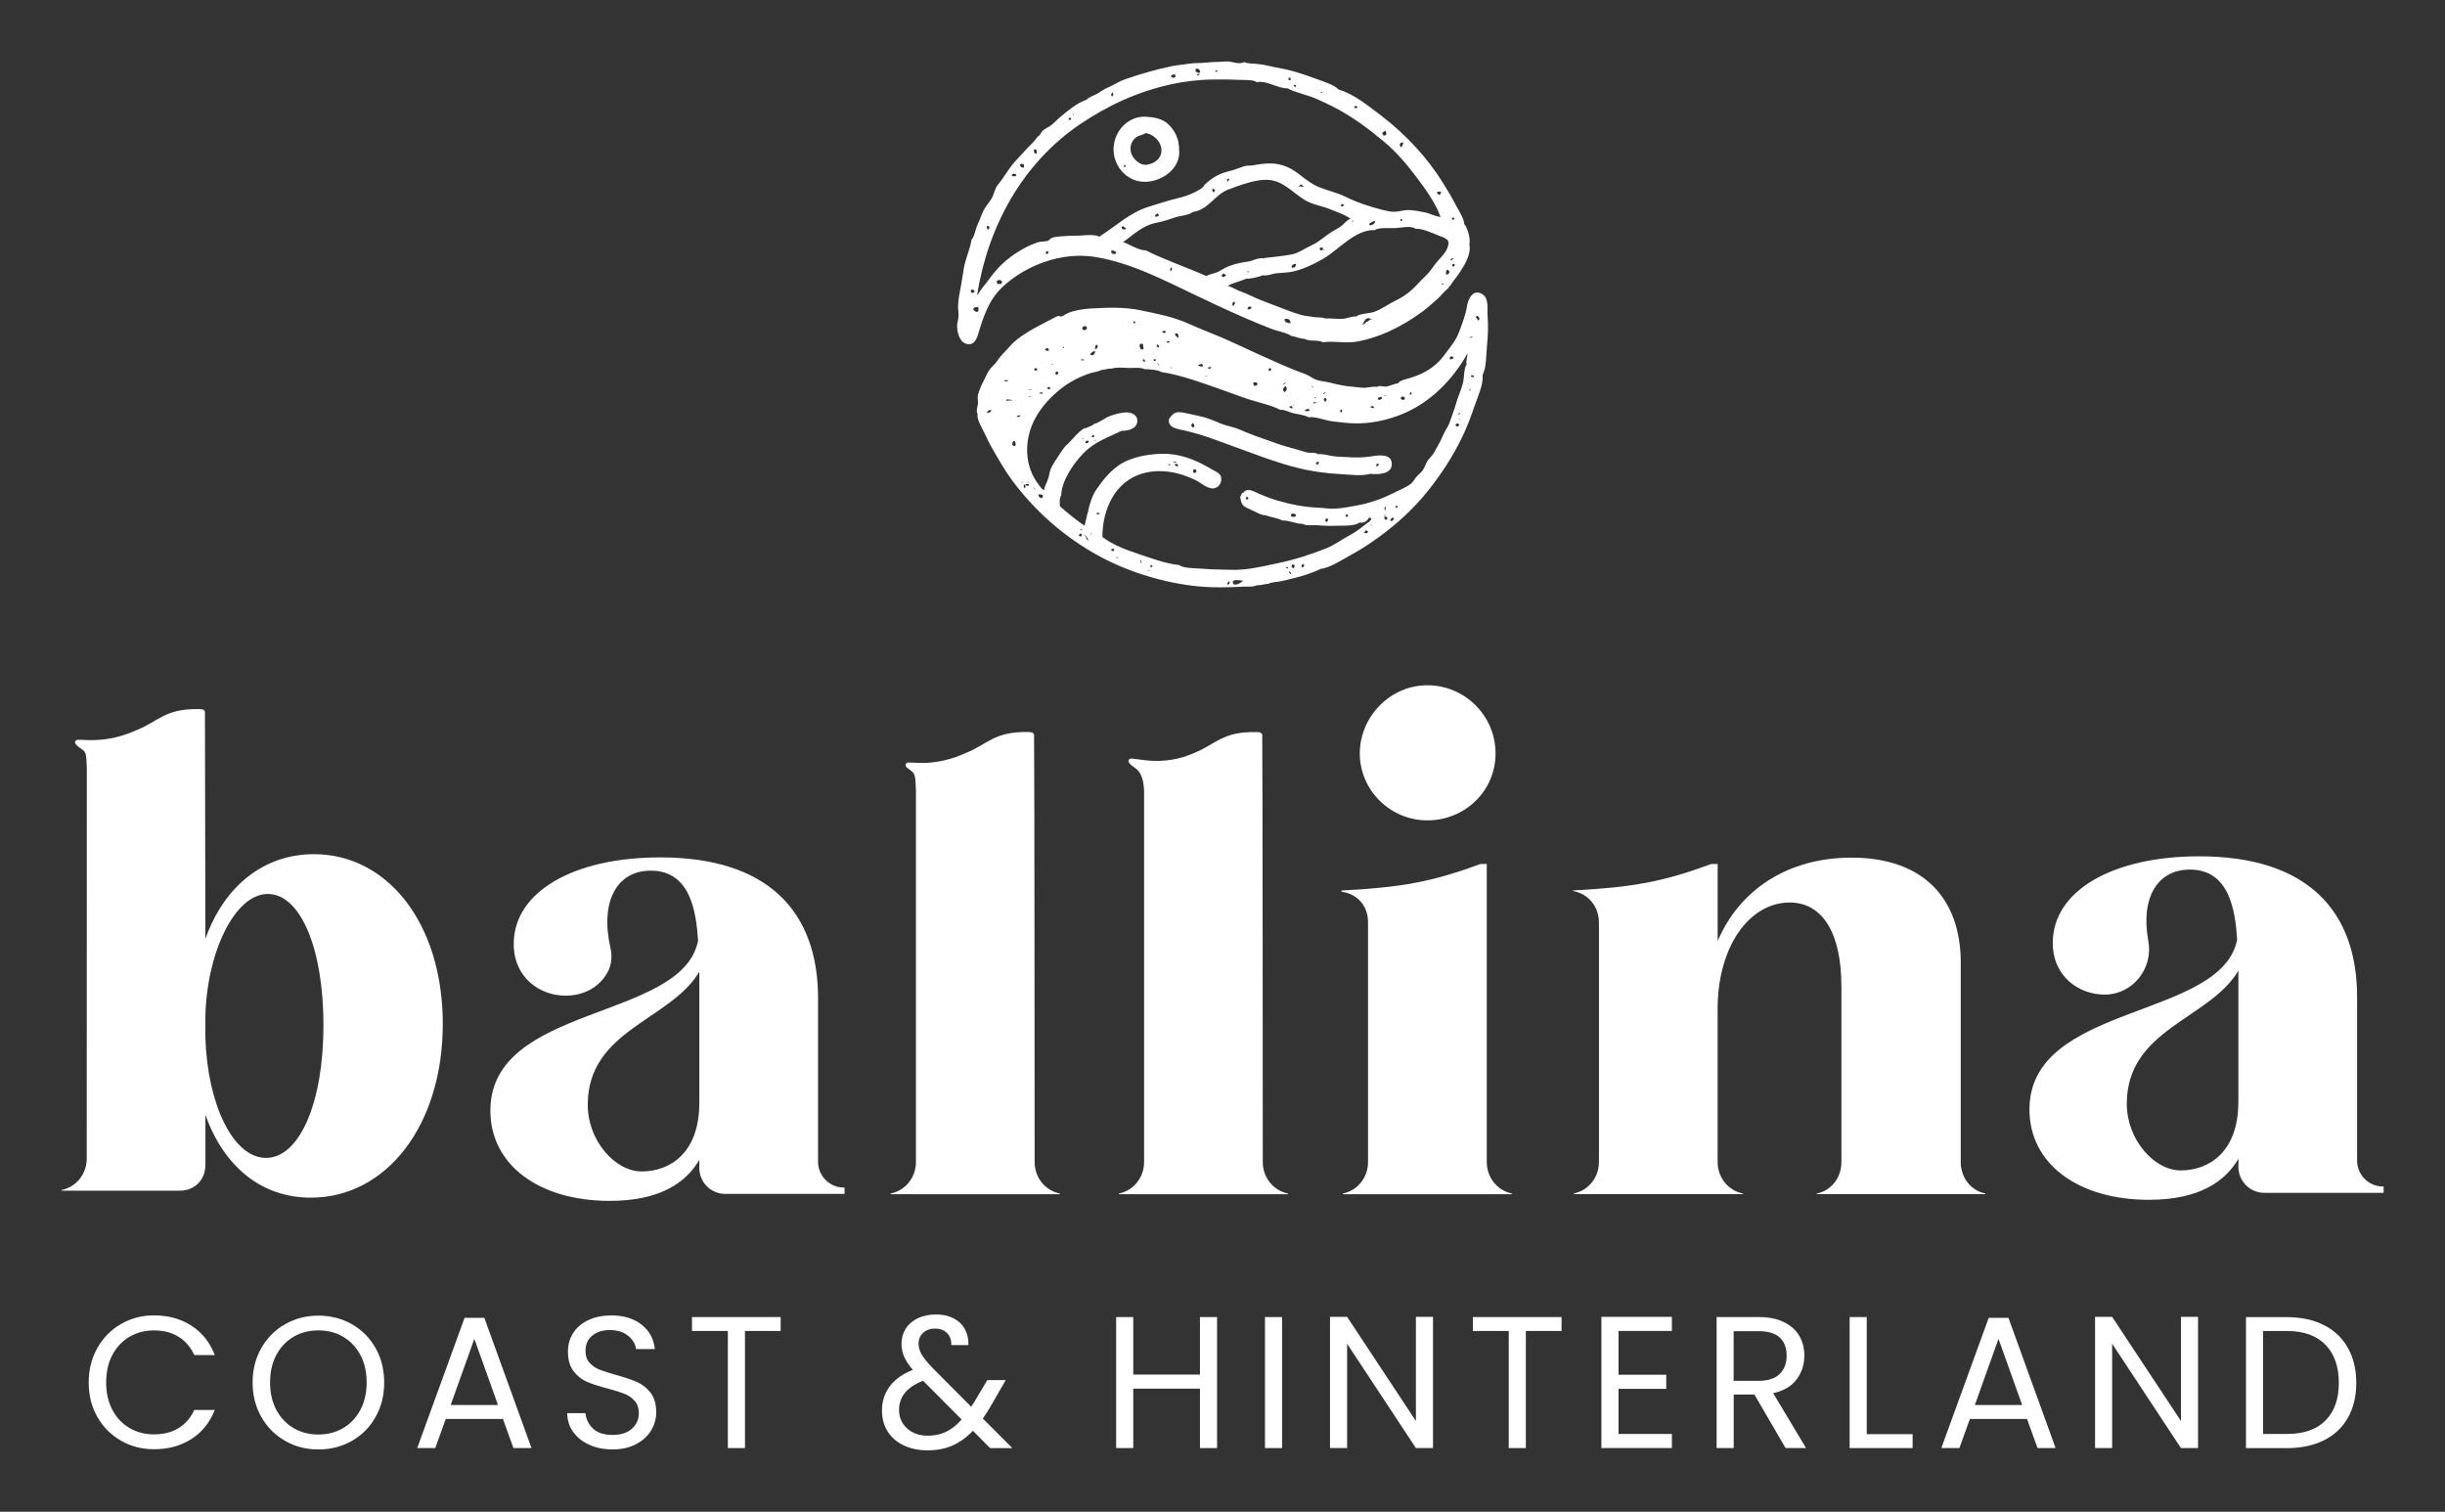
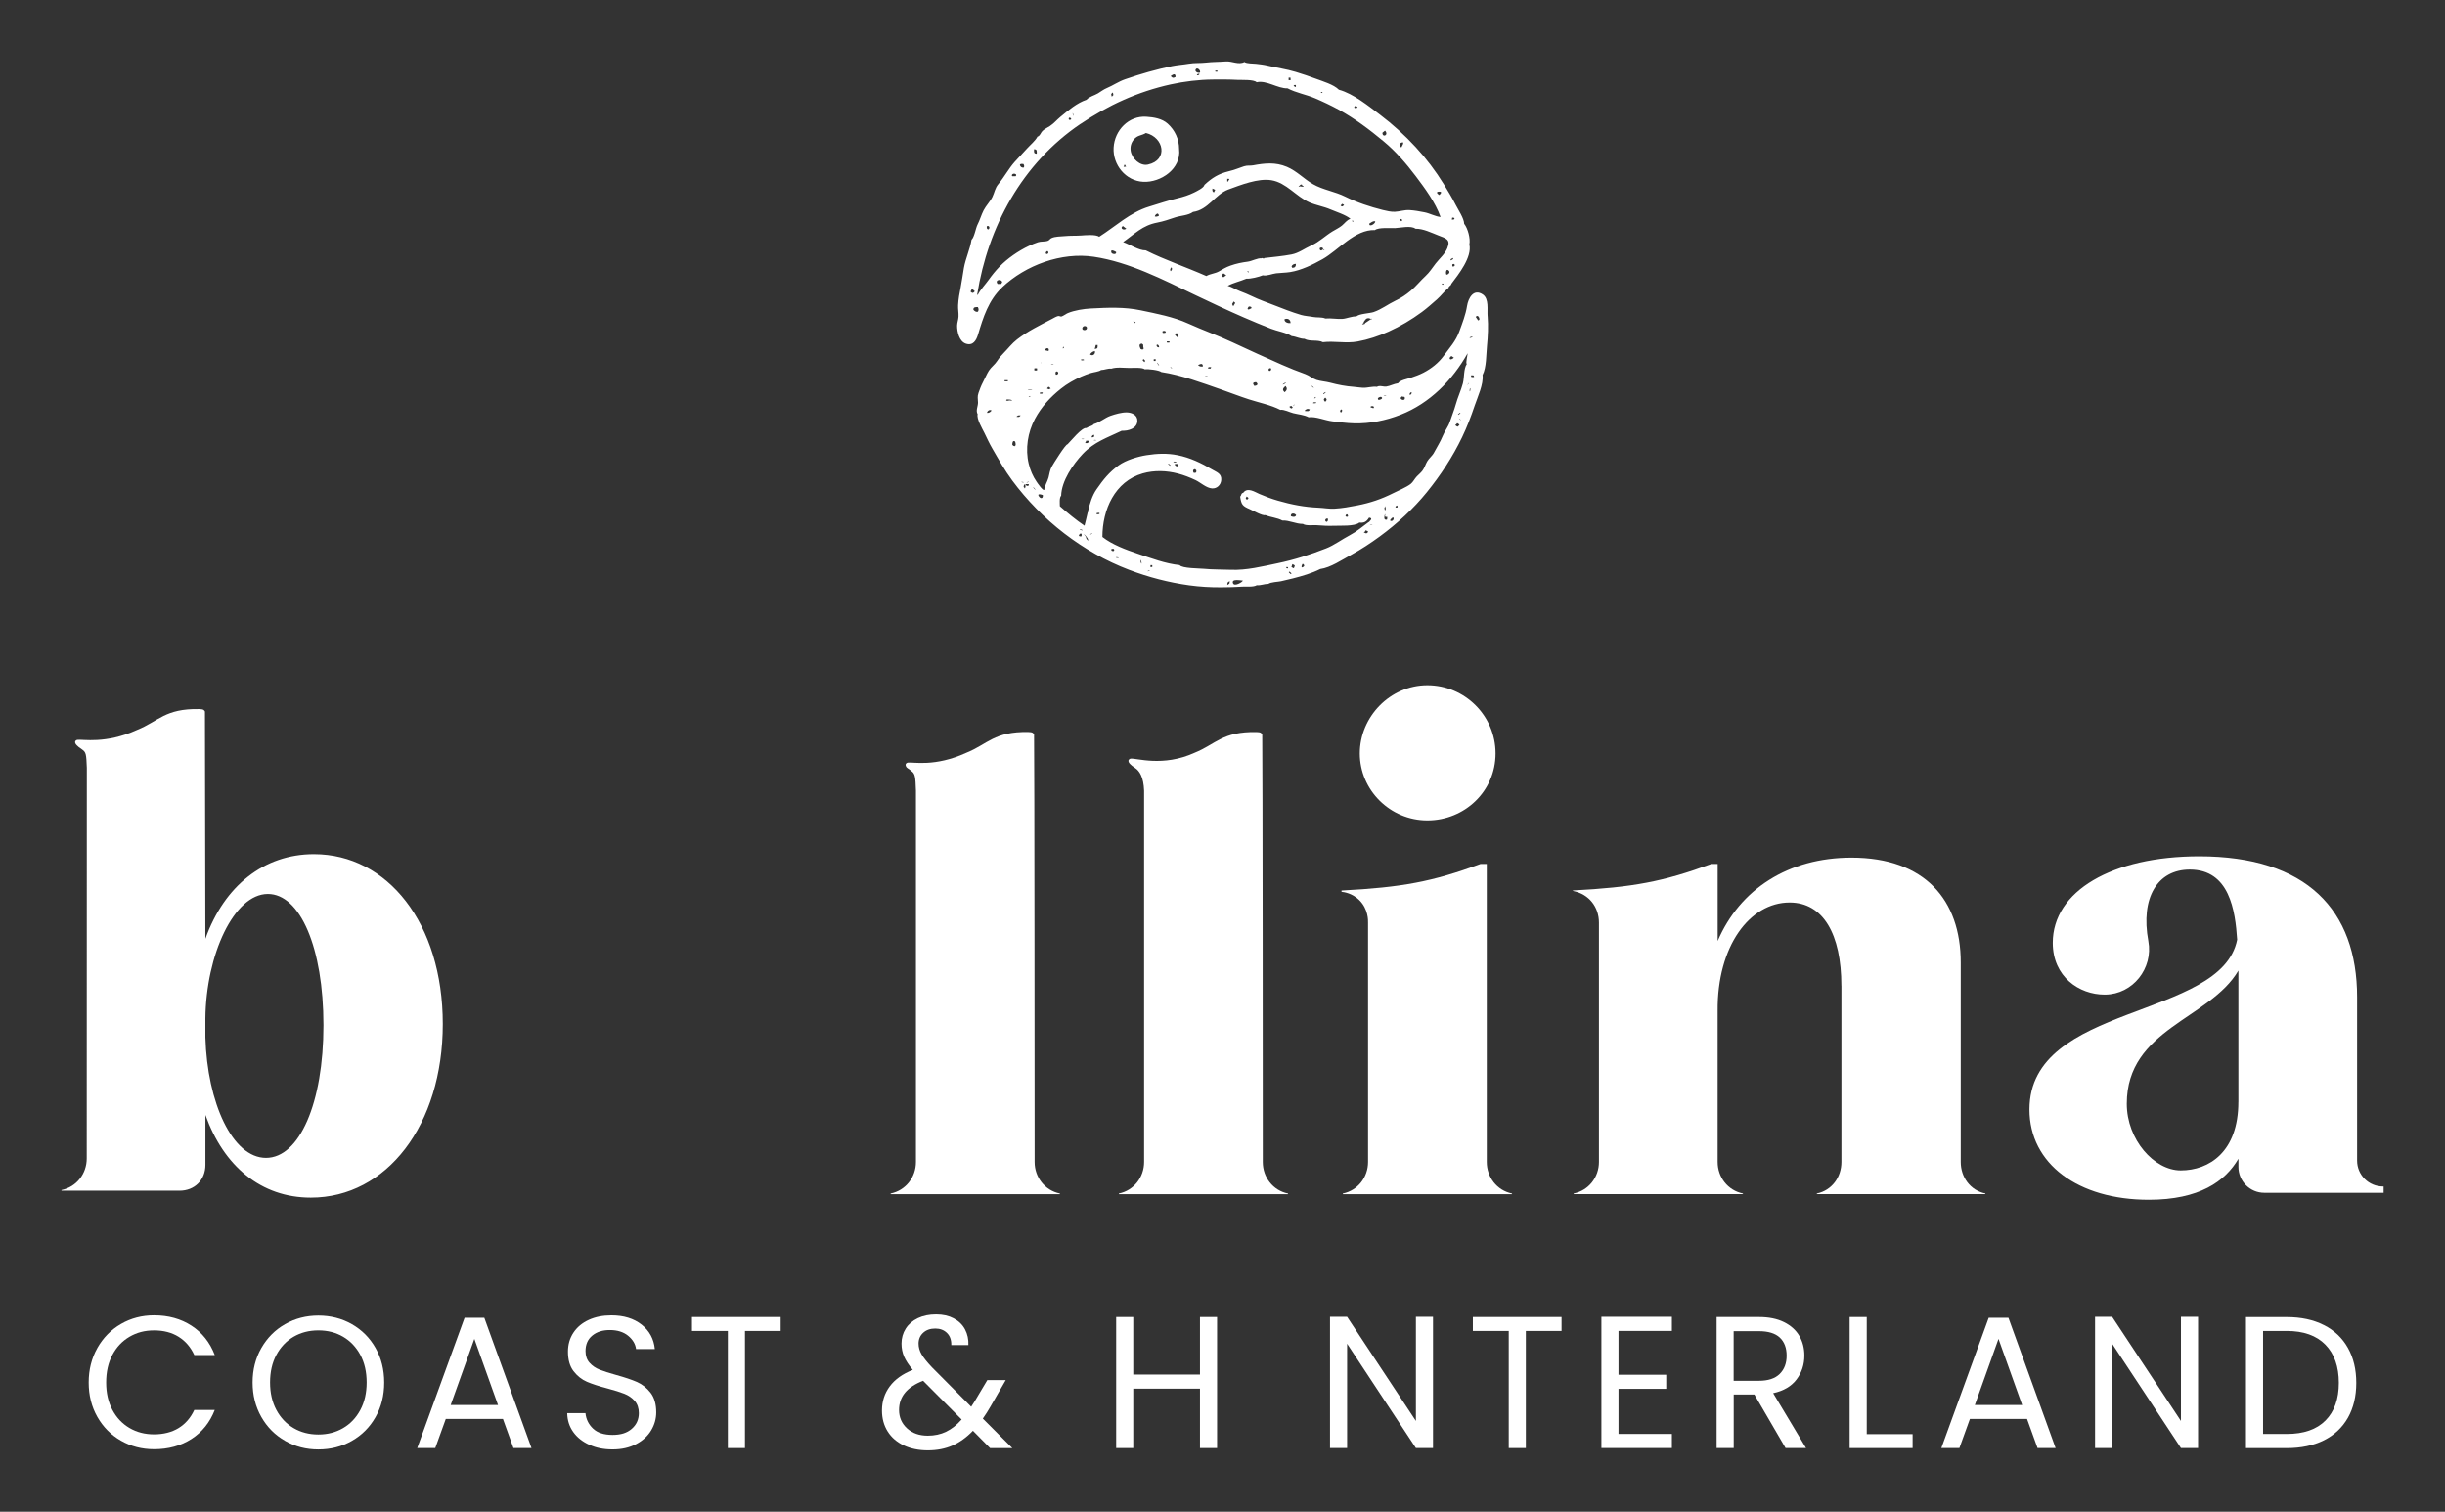
<svg xmlns="http://www.w3.org/2000/svg" id="Layer_1" viewBox="0 0 796.42 492.42">
  <rect x="0" y="0" width="796.42" height="492.42" fill="#333333" stroke="none" />
  <defs>
    <style>.cls-1{fill:#fff;}</style>
  </defs>
  <g id="type">
    <path id="type__x3C_CompoundPathItem_x3E_" class="cls-1" d="M419.56,388.99h-55.11v-.21c4.93-1.03,8.22-5.35,8.22-10.28v-120.93c-.16-4.53-1.54-6.46-2.86-7.36-.3-.2-1.81-1.19-2.14-1.95-.33-.76.27-1.1.6-1.15,1.79-.27,10.47,2.8,20.8-1.89,6.98-2.8,9.05-6.98,20.2-6.77.49,0,1.24.08,1.47.29.21.19.4.38.41.61.13,6.6.18,122.1.18,139.16,0,4.94,3.29,9.26,8.23,10.28v.21Z" />
-     <path id="type__x3C_CompoundPathItem_x3E_-2" class="cls-1" d="M266.46,378.4c0,4.66,3.78,8.43,8.43,8.43h.21v2.06h-38.87c-4.66,0-8.43-3.78-8.43-8.43v-2.67c-4.32,7.4-12.75,13.37-29.2,13.37-23.03,0-38.87-11.72-38.87-29.41,0-34.76,62.52-29.2,67.66-55.32-.62-9.46-2.47-22.83-15.42-22.83-11.01,0-16.58,9.98-13.12,25.18.61,2.69.36,5.56-.97,7.97-2.86,5.18-8.2,7.57-13.67,7.57-8.23,0-16.87-5.76-16.87-16.86,0-16.87,19.33-28.18,47.71-28.18,34.96,0,51.42,17.48,51.42,45.86v53.26ZM227.8,359.27v-42.78c-9.26,15.84-36.35,18.91-36.35,43.38,0,11.72,8.94,21.71,17.57,21.71,9.26,0,18.77-6.06,18.77-22.31Z" />
    <path id="type__x3C_CompoundPathItem_x3E_-3" class="cls-1" d="M345.25,388.99h-55.14v-.21c4.95-1.03,8.24-5.35,8.24-10.28v-120.93c-.16-4.53-.22-5.55-1.54-6.46-.93-.89-1.4-.79-1.73-1.55-.33-.76.27-1.1.6-1.15,1.79-.27,8.74,1.5,19.07-3.2,6.98-2.8,9.05-6.98,20.2-6.77.49,0,1.24.08,1.47.29.21.19.4.38.41.61.13,6.6.18,122.1.18,139.16,0,4.94,3.29,9.26,8.23,10.28v.21Z" />
    <path id="type__x3C_CompoundPathItem_x3E_-4" class="cls-1" d="M492.51,388.99h-55.11v-.21c4.93-1.03,8.22-5.35,8.22-10.28v-77.95c.02-.64.11-4.44-2.86-7.36-2.26-2.23-4.94-2.62-5.79-2.71,0-.14,0-.28.01-.41,19.74-1.03,29.62-2.88,45.25-8.64h2.06v97.07c0,4.94,3.29,9.26,8.23,10.28v.21ZM464.94,223.21c12.13,0,22.21,9.87,22.21,22.21s-10.08,21.8-22.21,21.8-22.01-9.87-22.01-21.8,9.87-22.21,22.01-22.21Z" />
    <path id="type__x3C_CompoundPathItem_x3E_-5" class="cls-1" d="M599.8,321.12c0-16.86-5.96-27.15-16.86-27.15-12.96,0-23.65,14.19-23.45,35.37v49.15c0,4.94,3.29,9.26,8.23,10.28l.03.21h-55.16s.01-.21.01-.21c4.94-1.03,8.23-5.35,8.23-10.28v-77.95c0-5.14-3.29-9.26-8.23-10.28l-.41-.2c19.74-1.03,29.62-2.88,45.25-8.64h2.06v25.09c7.2-16.86,23.03-27.15,43.6-27.15,23.86,0,35.58,13.78,35.58,34.14v64.99c0,4.94,3.09,9.26,8.02,10.28v.21s-54.9,0-54.9,0v-.21c4.93-1.03,8.01-5.35,8.01-10.28v-57.38Z" />
    <path id="type__x3C_CompoundPathItem_x3E_-6" class="cls-1" d="M767.79,378.05c0,4.66,3.78,8.43,8.43,8.43h.21v2.06h-38.87c-4.66,0-8.43-3.78-8.43-8.43v-2.67c-4.32,7.4-12.75,13.37-29.2,13.37-23.03,0-38.87-11.72-38.87-29.41,0-34.76,62.52-29.2,67.66-55.32-.62-9.46-2.47-22.83-15.42-22.83-10.55,0-16.11,9.16-13.51,23.3,1.63,8.86-5.03,17.32-14.05,17.42-.07,0-.14,0-.21,0-8.23,0-16.87-5.76-16.87-16.86,0-16.87,19.33-28.18,47.71-28.18,34.96,0,51.42,17.48,51.42,45.86v53.26ZM729.12,358.93v-42.78c-9.26,15.84-36.35,18.91-36.35,43.38,0,11.72,8.94,21.71,17.57,21.71,9.26,0,18.77-6.06,18.77-22.31Z" />
    <path id="type__x3C_CompoundPathItem_x3E_-7" class="cls-1" d="M102.27,278.23c-16.25,0-29.2,10.28-35.37,27.56,0,0-.11-72.35-.14-73.92,0-.22-.19-.42-.41-.61-.24-.21-.98-.28-1.47-.29-11.15-.21-13.22,3.97-20.2,6.77-10.34,4.7-17.73,2.99-19.52,3.26-.34.05-.93.39-.6,1.15.33.76,1.84,1.75,2.14,1.95,1.32.9,1.41,1.47,1.58,6l-.03,127.26c0,4.94-3.29,9.25-8.23,10.28v.21h38.46c4.93,0,8.43-3.5,8.43-8.43v-16.25c5.96,16.66,18.1,26.94,34.34,26.94,24.68,0,42.98-23.65,42.98-56.56s-18.1-55.32-41.95-55.32ZM86.64,377.16c-10.9,0-19.13-17.89-19.74-39.28v-6.17c.21-20.57,9.26-40.52,20.36-40.52,10.49,0,18.1,17.48,18.1,42.78s-7.82,43.19-18.71,43.19Z" />
    <path id="type__x3C_CompoundPathItem_x3E_-8" class="cls-1" d="M31.71,439.08c1.88-3.32,4.44-5.93,7.68-7.8,3.24-1.88,6.85-2.82,10.8-2.82,4.65,0,8.71,1.12,12.18,3.37,3.47,2.24,6,5.43,7.59,9.55h-6.67c-1.18-2.57-2.89-4.55-5.11-5.94-2.22-1.39-4.89-2.08-7.99-2.08s-5.65.7-8.02,2.08c-2.37,1.39-4.22,3.36-5.57,5.91-1.35,2.55-2.02,5.54-2.02,8.97s.67,6.36,2.02,8.91c1.35,2.55,3.2,4.52,5.57,5.91,2.37,1.39,5.04,2.08,8.02,2.08s5.76-.68,7.99-2.05c2.22-1.37,3.93-3.34,5.11-5.91h6.67c-1.59,4.08-4.12,7.23-7.59,9.46-3.47,2.23-7.53,3.34-12.18,3.34-3.96,0-7.56-.93-10.8-2.79-3.25-1.86-5.81-4.44-7.68-7.74-1.88-3.31-2.82-7.04-2.82-11.2s.94-7.91,2.82-11.23Z" />
    <path id="type__x3C_CompoundPathItem_x3E_-9" class="cls-1" d="M92.87,469.33c-3.27-1.86-5.85-4.45-7.74-7.77s-2.85-7.07-2.85-11.23.95-7.91,2.85-11.23c1.9-3.32,4.48-5.92,7.74-7.77,3.26-1.86,6.88-2.79,10.84-2.79s7.63.93,10.9,2.79c3.26,1.86,5.84,4.44,7.71,7.74,1.88,3.31,2.82,7.06,2.82,11.27s-.94,7.96-2.82,11.26c-1.88,3.31-4.45,5.89-7.71,7.74-3.27,1.86-6.9,2.79-10.9,2.79s-7.57-.93-10.84-2.79ZM111.75,465.19c2.39-1.39,4.26-3.37,5.63-5.94,1.37-2.57,2.05-5.55,2.05-8.94s-.68-6.42-2.05-8.97c-1.37-2.55-3.24-4.52-5.6-5.91-2.37-1.39-5.06-2.08-8.08-2.08s-5.71.7-8.08,2.08c-2.37,1.39-4.23,3.36-5.6,5.91-1.37,2.55-2.05,5.54-2.05,8.97s.68,6.37,2.05,8.94c1.37,2.57,3.25,4.55,5.63,5.94s5.07,2.08,8.05,2.08,5.66-.69,8.05-2.08Z" />
    <path id="type__x3C_CompoundPathItem_x3E_-10" class="cls-1" d="M163.82,462.19h-18.61l-3.43,9.49h-5.88l15.43-42.42h6.43l15.37,42.42h-5.88l-3.43-9.49ZM162.22,457.66l-7.71-21.55-7.71,21.55h15.43Z" />
    <path id="type__x3C_CompoundPathItem_x3E_-11" class="cls-1" d="M191.95,470.61c-2.22-1-3.97-2.39-5.23-4.16-1.27-1.78-1.92-3.82-1.96-6.15h5.94c.2,2,1.03,3.68,2.48,5.05,1.45,1.37,3.56,2.05,6.34,2.05s4.74-.66,6.27-1.99c1.53-1.33,2.3-3.03,2.3-5.11,0-1.63-.45-2.96-1.35-3.98-.9-1.02-2.02-1.79-3.37-2.33-1.35-.53-3.16-1.1-5.45-1.71-2.82-.74-5.07-1.47-6.76-2.2-1.69-.73-3.14-1.89-4.35-3.46-1.2-1.57-1.81-3.68-1.81-6.34,0-2.33.59-4.39,1.78-6.18,1.18-1.79,2.85-3.18,4.99-4.16,2.14-.98,4.6-1.47,7.38-1.47,4,0,7.27,1,9.83,3,2.55,2,3.99,4.65,4.32,7.96h-6.12c-.2-1.63-1.06-3.07-2.57-4.32-1.51-1.24-3.51-1.87-6-1.87-2.33,0-4.22.6-5.69,1.81-1.47,1.2-2.2,2.89-2.2,5.05,0,1.55.44,2.82,1.32,3.8.88.98,1.96,1.72,3.24,2.23,1.29.51,3.09,1.09,5.42,1.74,2.82.78,5.08,1.54,6.8,2.29,1.71.76,3.18,1.92,4.41,3.49,1.22,1.57,1.84,3.7,1.84,6.4,0,2.08-.55,4.04-1.65,5.88-1.1,1.84-2.74,3.33-4.9,4.47-2.16,1.14-4.71,1.72-7.65,1.72s-5.34-.5-7.56-1.5Z" />
    <path id="type__x3C_CompoundPathItem_x3E_-12" class="cls-1" d="M254.29,429.01v4.53h-11.63v38.14h-5.57v-38.14h-11.69v-4.53h28.89Z" />
    <path id="type__x3C_CompoundPathItem_x3E_-13" class="cls-1" d="M322.49,471.68l-5.57-5.63c-2.08,2.16-4.31,3.76-6.67,4.81-2.37,1.04-5.04,1.56-8.02,1.56s-5.54-.53-7.81-1.59c-2.26-1.06-4.02-2.57-5.26-4.53-1.24-1.96-1.87-4.24-1.87-6.86,0-2.98.85-5.6,2.54-7.87,1.69-2.26,4.19-4.05,7.5-5.36-1.31-1.55-2.24-2.98-2.82-4.28-.57-1.31-.86-2.73-.86-4.28,0-1.8.46-3.42,1.38-4.87s2.23-2.58,3.95-3.4c1.71-.82,3.69-1.22,5.94-1.22s4.12.43,5.75,1.29c1.63.86,2.86,2.05,3.67,3.58s1.18,3.24,1.1,5.11h-5.57c.04-1.67-.43-2.99-1.41-3.95-.98-.96-2.25-1.44-3.8-1.44-1.63,0-2.95.46-3.95,1.38-1,.92-1.5,2.09-1.5,3.52,0,1.22.34,2.41,1.01,3.55.67,1.14,1.81,2.55,3.4,4.22l12.73,12.8,1.1-1.71,4.16-6.98h6l-5.02,8.69c-.69,1.22-1.51,2.51-2.45,3.86l9.61,9.61h-7.29ZM308.19,466.36c1.78-.86,3.46-2.18,5.05-3.98l-12.55-12.61c-5.22,2-7.84,5.16-7.84,9.49,0,2.41.87,4.41,2.6,6,1.73,1.59,3.99,2.39,6.76,2.39,2.2,0,4.19-.43,5.97-1.28Z" />
    <path id="type__x3C_CompoundPathItem_x3E_-14" class="cls-1" d="M396.44,429.01v42.67h-5.57v-19.35h-21.73v19.35h-5.57v-42.67h5.57v18.73h21.73v-18.73h5.57Z" />
-     <path id="type__x3C_CompoundPathItem_x3E_-15" class="cls-1" d="M417.62,429.01v42.67h-5.57v-42.67h5.57Z" />
    <path id="type__x3C_CompoundPathItem_x3E_-16" class="cls-1" d="M466.78,471.68h-5.57l-22.41-33.98v33.98h-5.57v-42.73h5.57l22.41,33.91v-33.91h5.57v42.73Z" />
    <path id="type__x3C_CompoundPathItem_x3E_-17" class="cls-1" d="M508.65,429.01v4.53h-11.63v38.14h-5.57v-38.14h-11.69v-4.53h28.89Z" />
    <path id="type__x3C_CompoundPathItem_x3E_-18" class="cls-1" d="M527.2,433.54v14.26h15.55v4.59h-15.55v14.69h17.39v4.59h-22.96v-42.73h22.96v4.59h-17.39Z" />
    <path id="type__x3C_CompoundPathItem_x3E_-19" class="cls-1" d="M581.62,471.68l-10.16-17.45h-6.73v17.45h-5.57v-42.67h13.77c3.22,0,5.95.55,8.17,1.65,2.22,1.1,3.89,2.59,4.99,4.47,1.1,1.88,1.65,4.02,1.65,6.43,0,2.94-.85,5.53-2.54,7.77-1.69,2.24-4.23,3.73-7.62,4.47l10.71,17.88h-6.67ZM564.72,449.77h8.2c3.02,0,5.28-.74,6.79-2.23,1.51-1.49,2.26-3.48,2.26-5.97s-.74-4.49-2.23-5.88c-1.49-1.39-3.76-2.08-6.83-2.08h-8.2v16.16Z" />
    <path id="type__x3C_CompoundPathItem_x3E_-20" class="cls-1" d="M608.06,467.15h14.94v4.53h-20.51v-42.67h5.57v38.14Z" />
    <path id="type__x3C_CompoundPathItem_x3E_-21" class="cls-1" d="M660.28,462.19h-18.61l-3.43,9.49h-5.88l15.43-42.42h6.43l15.36,42.42h-5.88l-3.43-9.49ZM658.69,457.66l-7.71-21.55-7.71,21.55h15.43Z" />
    <path id="type__x3C_CompoundPathItem_x3E_-22" class="cls-1" d="M715.98,471.68h-5.57l-22.41-33.98v33.98h-5.57v-42.73h5.57l22.41,33.91v-33.91h5.57v42.73Z" />
    <path id="type__x3C_CompoundPathItem_x3E_-23" class="cls-1" d="M756.97,431.62c3.41,1.73,6.02,4.21,7.83,7.44,1.82,3.23,2.72,7.02,2.72,11.39s-.91,8.15-2.72,11.36c-1.82,3.2-4.43,5.65-7.83,7.35-3.41,1.69-7.44,2.54-12.09,2.54h-13.29v-42.67h13.29c4.65,0,8.68.87,12.09,2.6ZM757.49,462.71c2.9-2.92,4.35-7.01,4.35-12.27s-1.46-9.45-4.38-12.43c-2.92-2.98-7.11-4.47-12.58-4.47h-7.72v33.55h7.72c5.51,0,9.71-1.46,12.61-4.38Z" />
  </g>
  <g id="logoMark">
    <path id="logoMark__x3C_CompoundPathItem_x3E_" class="cls-1" d="M484.56,103.03c-.18-2.18.51-5.7-1.56-7.11-3.01-2.04-4.74,1.21-5.14,3.76-.44,2.82-1.51,5.52-2.51,8.27-1.18,3.23-3.1,5.23-5.07,7.93-1.7,2.34-4.08,4.21-6.65,5.53-1.38.71-2.68,1.16-4.13,1.65-1.04.35-3.5.77-4.11,1.78-1.35.17-2.53.88-3.82,1.07-.96.14-2.19-.48-3.05.09-1.52-.2-3.11.38-4.61.31-.95-.04-1.88-.22-2.89-.3-2.6-.18-5.17-.67-7.73-1.36-1.43-.38-3.12-.47-4.46-.91-1.25-.41-2.34-1.42-3.63-1.88-2.6-.93-5.11-1.94-7.64-3.05-5.35-2.36-10.78-4.82-16.09-7.31-4.75-2.23-9.71-3.97-14.44-6.12-4.84-2.2-10.3-3.21-15.5-4.31-5.37-1.13-10.73-.87-16.19-.59-2.32.12-5.33.59-7.51,1.5-.74.31-1.36.89-2.13,1.13-.14.04-.73-.24-1.03-.17-.69.18-1.38.61-2.01.94-4.01,2.11-7.79,3.91-11.38,6.69-1.67,1.3-2.86,2.9-4.38,4.45-.82.83-1.45,1.57-2.08,2.55-.77,1.21-1.97,2-2.71,3.17-.69,1.08-1.32,2.63-1.94,3.78-.57,1.06-1.05,2.33-1.44,3.47-.43,1.26-.18,1.87-.16,3.13.02,1.21-.81,2.63-.12,3.8-.38,1.55,1.53,4.72,2.19,6.07.86,1.77,1.63,3.47,2.63,5.18,2.05,3.54,3.97,6.99,6.43,10.31,9.59,12.95,22.98,23.39,38.07,29.13,6.31,2.4,12.9,4.12,19.53,5.04,3.47.48,7.03.69,10.54.66,2.31-.02,4.58-.06,6.88-.22,1.29-.09,3.51.21,4.65-.46,1.29.12,2.5-.46,3.78-.44.79-.59,3.15-.65,4.11-.86,1.28-.29,2.57-.58,3.84-.91,3-.77,6.19-1.67,8.95-3.07,3.37-.45,7.15-3.05,10.09-4.64,3.23-1.75,6.34-3.81,9.31-5.98,5.62-4.12,10.94-8.99,15.32-14.4,4.49-5.55,8.39-11.47,11.49-17.92,1.6-3.33,2.93-6.8,4.1-10.3.93-2.77,2.94-7,2.56-9.96,1.29-2.42,1.17-6.75,1.44-9.46.31-3.16.47-6.51.21-9.68ZM321.49,134.49c.11-.7.96-1.18,1.5-.77-.35.52-.89.84-1.5.77ZM472.8,115.98c.24.17.48.33.78.54-1.33,1.23-1.9.03-.78-.54ZM459.2,128.13c.18-.11.27-.44.63-.35.06.46-.24.78-.63.89v-.54ZM456.78,129.09c.38.44.82-.22.82.66,0,1.13-2.36.17-.82-.66ZM451.14,128.81s.46,0,.46.06-.41.06-.46.06c-.02,0-.46,0-.46-.06s.41-.06.46-.06ZM448.83,129.69c.25-.22.86-.6,1.2-.32.6.49-.53.89-.95.89-.28-.13-.26-.32-.25-.57ZM447.42,132.39c.53,1.01-.83.37-1.07.19q.39-.47,1.07-.19ZM436.9,134.35c-.18-.09-.28-.15-.39-.2,0-1.3,1.2-.74.39.2ZM431.66,130.9c-.59-.65-.58-.86.02-1.38.58.53.59.75-.02,1.38ZM431.04,128.3s0-.04,0-.06c0-.03,0-.05.03-.06l.05-.05s.1-.09.15-.13l.1-.07s.1-.07.15-.1c.04-.03.08-.05.13-.08.03-.02.06-.03.09-.04.01,0,.03,0,.05,0,0,.06,0,.12-.03.18-.02.03-.05.07-.08.09-.02.02-.05.04-.07.06-.09.08-.18.15-.28.21-.04.03-.09.06-.13.08-.03.02-.07.04-.11.06-.02.01-.04.02-.06.01-.02,0-.02,0,0-.03.01-.02.02-.04.02-.07ZM428.49,129.28c.22.4.04.46-.44.45.2-.21.31-.32.44-.45ZM428.31,131.03c.06,0,.12,0,.18,0,.05,0,.1,0,.15.01.03,0,.06,0,.09.02.02,0,.03,0,.04.02-.04.04-.07.07-.1.11-.03.03-.05.07-.05.11-.02.02-.04.03-.06.03h-.07c-.11.03-.22.03-.32.03-.06,0-.12,0-.18,0-.05,0-.1,0-.15-.01-.03,0-.06,0-.09-.02-.02,0-.03,0-.04-.02,0-.04.02-.08.05-.11.03-.04.07-.08.1-.11.02-.02.04-.03.06-.03.02,0,.05,0,.07-.01.11-.02.22-.02.32-.02ZM427.24,125.66s.05,0,.07.02l.06.04c.06.04.11.08.17.12.03.03.06.05.09.08.05.04.09.08.13.12.04.03.07.07.1.1.02.02.04.05.06.08.01.01.02.03.01.04v.05s-.05,0-.07-.02l-.06-.04c-.06-.04-.11-.08-.17-.12-.03-.03-.06-.05-.09-.08-.05-.04-.09-.08-.13-.12-.04-.03-.07-.07-.1-.1-.02-.02-.04-.05-.06-.08-.01-.01-.02-.03-.01-.04v-.05ZM426.64,133.37c-.27.88-.98.41-1.48.56l-.15-.22c.56-.51.89-.67,1.63-.35ZM421.8,131.73c-.06,0-.45.56-.69.56.06,0,.45-.56.69-.56ZM420.59,132.18c.15.15.33.34.51.52-.35.49-.61.46-1.13-.2.25-.13.43-.22.63-.32ZM417.86,125.19s.08-.08.12-.11c.03-.02.06-.05.09-.07.09-.07.19-.14.29-.2.04-.02.07-.04.11-.06.03-.01.05-.02.08-.03.05,0,.09,0,.14-.02,0,0,0,0,0,0,0,0,.01-.01.02-.02.05-.03.1-.05.15-.08.02,0,.03,0,.05-.01.02,0,.03,0,.02.02,0,.02-.01.04-.03.05-.03.03-.06.06-.09.08-.04.04-.08.07-.12.1-.12.09-.24.17-.37.25-.07.04-.15.08-.23.12-.08.03-.16.05-.25.05-.02,0-.03,0-.02-.03,0-.01.02-.03.03-.04ZM418.49,127.76c-.8-.68-.76-1.14.22-2.03.65.7.57,1.29-.22,2.03ZM414.05,120.3c0,.53-.77.77-.83.16-.06-.63.98-.75.83-.16ZM409.11,124.46c1,.75.28,1.17-.53,1.25-.65-.82-.46-1.19.53-1.25ZM393.64,119.63s.04-.03.06-.03c.02,0,.05,0,.07-.01.11-.02.22-.02.32-.02.11,0,.22,0,.32.02.03,0,.06,0,.09.02.02,0,.03,0,.04.02-.1.1-.15.25-.15.38-.02.02-.04.03-.06.03-.02,0-.05,0-.07.01-.11.02-.22.02-.32.02-.11,0-.22,0-.32-.02-.03,0-.06,0-.09-.02-.02,0-.03,0-.04-.02,0-.14.06-.28.15-.38ZM392.95,122.47s.46,0,.46.06-.41.06-.46.06c-.02,0-.46,0-.46-.06s.41-.06.46-.06ZM391.83,119.36c-.55.09-1.07.1-1.6-.45.75-.3,1.55-.8,1.6.45ZM382.82,108.74c.84-.77,1.28.81.96,1.4-.24-.39-1.37-1.02-.96-1.4ZM381.54,119.74s.28.37.27.37c-.13,0-.28-.21-.36-.29-.03-.03-.28-.37-.27-.37.13,0,.28.21.36.29ZM380.05,111.23s.04-.03.06-.03h.07c.11-.03.22-.03.32-.03.11,0,.22,0,.32.02.03,0,.06,0,.09.02.02,0,.03,0,.04.02v.31s-.04.03-.06.03c-.02,0-.05,0-.07.01-.11.02-.22.02-.32.02-.11,0-.22,0-.32-.02-.03,0-.06,0-.09-.02-.02,0-.03,0-.04-.02v-.31ZM379.51,107.78c.08.15.17.29.26.45-.28.34-.65.13-1.01.22-.05-.17-.1-.34-.14-.48.28-.25.58-.21.89-.19ZM376.73,112.37c.1-.04.2-.09.31-.14q.52.24.52.91-.85.03-.83-.77ZM377.56,119.07s0,.03-.03.02c-.01,0-.03-.02-.04-.03-.04-.04-.08-.08-.11-.12l-.07-.09s-.07-.1-.11-.15c-.03-.05-.06-.09-.09-.14,0,0,0,0,0-.01-.05-.07-.1-.14-.15-.22-.02-.04-.04-.07-.06-.11-.01-.02-.02-.05-.03-.08,0-.02,0-.03.01-.02.02,0,.04.01.05.03.04.04.08.08.11.11.06.07.12.14.18.21.08.1.15.21.21.32.03.06.06.11.09.17.01.02.02.05.03.08,0,.01,0,.02,0,.03ZM375.81,117.03c.19-.02.38-.03.62-.06v.61h-.62v-.56ZM372.77,117.95c-.18-.18-.37-.37-.57-.57,0-.01.1-.19.22-.43.38.18.83.59.35,1ZM372,111.93c.15.14.27.26.38.36.07.4-.11.81.2,1.19-.16.16-.28.28-.41.41-.19-.06-.39-.12-.62-.2-.41-.82-.7-1.76.46-1.76ZM369.93,104.98c-.21.16-.37.28-.63.48-.04-.33-.07-.54-.12-.91.34.19.53.3.75.43ZM356.93,112.38h.6c0,.94.11,1.14-.94,1.31.14-.52.24-.91.34-1.31ZM356.63,114.34c.3.98-.75,1.81-1.57,1.09.38-.59.88-.95,1.57-1.09ZM353.38,106.21c1,.06.83,1.34-.15,1.32-1.14-.02-.72-1.38.15-1.32ZM352.16,117.08s.05,0,.07-.01c.11-.02.22-.02.32-.02.06,0,.12,0,.18,0,.05,0,.1,0,.15.01.03,0,.06,0,.09.02.02,0,.03,0,.04.02.03.03.06.07.07.11,0,.04,0,.08,0,.11-.02.02-.04.03-.06.03h-.07c-.11.03-.22.03-.32.03-.06,0-.12,0-.18,0-.05,0-.1,0-.15-.01-.03,0-.06,0-.09-.02-.02,0-.03,0-.04-.02,0-.04,0-.08,0-.11-.01-.04-.04-.08-.07-.11.02-.02.04-.03.06-.03ZM346.31,112.92c.31.17.32.35.03.54-.26.19-.1-.32-.03-.54ZM344.7,121.68l-.36.36h-.43c-.48-1.39.92-1.31.79-.36ZM342.78,118.66s.46,0,.46.06-.41.06-.46.06c-.02,0-.46,0-.46-.06s.41-.06.46-.06ZM342.26,126.55c-.16.07-.33.14-.63.27-.06-.03-.32-.15-.59-.28.51-.7.61-.7,1.22.02ZM341.55,114.34c-.39-.08-.75-.16-1.15-.25.1-.93,1.64-.94,1.15.25ZM339.2,118.08s.05.05.08.08c-.03.05-.05.09-.08.14-.1-.06-.1-.13,0-.22ZM338.74,127.88s.04-.03.06-.03c.02,0,.05,0,.07-.01.11-.02.22-.02.32-.02.11,0,.22,0,.32.02.03,0,.06,0,.09.02.02,0,.03,0,.04.02,0,.1,0,.23-.08.31-.02.02-.04.03-.06.03-.02,0-.05,0-.07.01-.11.02-.22.02-.32.02-.11,0-.22,0-.32-.02-.03,0-.06,0-.09-.02-.02,0-.03,0-.04-.02.08-.08.08-.2.08-.31ZM336.91,120.01s.11-.04.13-.04c.11-.02.22-.02.32-.02.11,0,.22,0,.32.02,0,0,.13.01.13.04v.61s-.11.04-.13.04c-.11.02-.22.02-.32.02-.11,0-.22,0-.32-.02,0,0-.13-.01-.13-.04v-.61ZM334.9,126.92c.11-.01.22-.02.32-.02h.53c.11,0,.22,0,.32.02.04,0,.08.01.12.03,0,0,.01.01.02.02,0,.03-.15.04-.13.04-.11.01-.22.02-.32.02h-.53c-.11,0-.22,0-.32-.02-.04,0-.08-.01-.12-.03,0,0-.01-.01-.02-.02,0-.03.15-.04.13-.04ZM335.03,129.2c.23-.09.39-.16.52-.21.08.33-.08.37-.52.21ZM327.23,123.84h1.06v.37h-1.06v-.37ZM329.66,130.43c-.09.02-.18.02-.27.03-.12,0-.24,0-.35,0-.06,0-.15,0-.21-.04-.05-.03-.11-.05-.16-.07,0,.04,0,.09,0,.13,0,.03-.11.04-.13.04-.11.02-.22.02-.32.02-.11,0-.22,0-.32-.02,0,0-.13-.01-.13-.04,0-.05,0-.1,0-.15.01-.05.04-.1.07-.15.02-.04.1-.04.13-.04.11-.02.22-.02.32-.02.49,0,.99.05,1.43.27.05.02-.03.04-.05.05ZM330.48,145.36c-.3-.07-.54-.2-.74-.5,0-.44.09-1.48.78-1.13.3.15.32.99.32,1.27-.1.14-.22.26-.36.36ZM332.23,135.59c-.07.06-.15.12-.23.17-.04.01-.08.02-.12.03-.03,0-.06,0-.09,0-.12.01-.24,0-.35,0-.05,0-.1,0-.16-.01-.04,0-.08,0-.12-.02,0,0-.1-.02-.05-.05.13-.06.24-.16.34-.26.04-.03.07-.07.1-.1.02-.02.04-.03.06-.03h.07c.11-.03.22-.03.32-.03.11,0,.22,0,.32.02.03,0,.06,0,.09.02.02,0,.03,0,.04.02-.08.08-.16.16-.24.23ZM332.76,157.06c-.1-.05-.18-.08,0-.08s.48-.02.64.07c.1.05.18.08,0,.08s-.48.02-.64-.07ZM334.05,158.35s0,.06-.01.09c-.02.12-.05.23-.08.34-.01.05-.03.1-.05.15-.01.04-.03.07-.04.11,0,.02-.02.04-.03.05-.01.01-.02,0-.02-.01,0,0,0-.02-.01-.02-.09-.16-.23-.29-.36-.42-.02-.02-.02-.04-.01-.07,0-.02,0-.05,0-.07.01-.11.04-.21.06-.32.03-.1.06-.21.1-.31,0,.02.06-.14.07-.12.15.15.3.29.39.48,0,.04,0,.08,0,.12ZM333.97,157.7h1.12c.2.88-.91.67-1.12,0ZM334.9,157.06c-.17.07-.36.14-.55.14-.04,0,.23-.15.28-.17.17-.07.36-.14.55-.14.04,0-.23.15-.28.17ZM337.23,159.52s-.05-.04-.07-.06l-.15-.15s-.1-.1-.14-.15c-.03-.03-.05-.06-.08-.09-.07-.08-.13-.17-.19-.26-.02-.03-.03-.06-.05-.09,0-.01-.01-.03,0-.05.02,0,.03,0,.04.02.03.02.05.04.07.06.05.05.1.1.15.15.05.05.1.1.14.15.03.03.05.06.08.09.07.08.13.17.19.26.02.03.03.06.04.09,0,.01.01.03,0,.05-.02,0-.03,0-.04-.02ZM338.18,161.2c.36-.43,1.06-.05,1.51.05.14,1.51-1.12,1.17-1.51-.05ZM352.28,174.71h-.61c-.08-.08-.17-.17-.26-.26,0-.2.23-.48.58-.7.56.14.26.64.29.96ZM352.62,172.75s-.04.02-.07.01h-.07c-.07-.02-.13-.03-.2-.05-.04-.01-.08-.02-.12-.03-.06-.02-.11-.03-.17-.05-.05-.02-.09-.03-.14-.05-.03-.01-.06-.03-.09-.04-.02,0-.03-.02-.03-.03v-.08s.04-.02.07-.01h.07c.07.02.13.03.2.05.04.01.08.02.12.03.06.02.11.03.17.05.05.02.09.03.14.05.03.01.06.03.09.05.02,0,.03.02.03.03v.08ZM354.4,176.07c-.08-.05-.14-.12-.2-.19-.08-.08-.16-.17-.23-.27-.03-.04-.11-.13-.11-.18-.04-.24-.11-.46-.23-.66-.02-.03-.03-.06-.05-.09,0,0,0,0,0,0,0-.01-.01-.02-.02-.03-.01-.02-.03-.04-.04-.06,0,0-.01-.02-.02-.03,0,0,0,0,0,0,0,0,0,0,0,0-.02-.02-.03-.04-.05-.05-.08-.08-.16-.17-.23-.27-.03-.04-.07-.09-.09-.14,0-.01-.01-.03-.02-.04,0-.04.04-.02.07,0,.07.05.14.12.2.19.3.3.58.63.8.99.15.25.27.53.31.83,0,.05-.05,0-.06,0ZM355.6,173.91c-.15.08-.35.2-.53.2-.06,0,.21-.19.25-.21.15-.08.35-.2.53-.2.06,0-.21.19-.25.21ZM358.13,167.39s-.03.03-.06.04c-.02,0-.05.01-.07.02-.1.03-.21.04-.32.05-.06,0-.12.01-.18.01-.05,0-.1,0-.15,0-.03,0-.06,0-.1-.01-.02,0-.03,0-.04-.02v-.31s.03-.03.06-.04c.02,0,.05-.01.07-.02.1-.03.21-.04.32-.05.06,0,.12-.01.18-.01.05,0,.1,0,.15,0,.03,0,.06,0,.1.01.02,0,.03,0,.04.02v.31ZM362.68,179.52c-.46-.05-.77-.1-.69-.66.23-.04.46-.09.66-.13.41.34.41.48.03.79ZM364.39,181.69s-.04.03-.07.03h-.07c-.07,0-.14,0-.2,0-.04,0-.08,0-.12-.01-.06,0-.12-.01-.17-.02-.05,0-.1-.02-.15-.03-.03,0-.06-.02-.09-.03-.02,0-.03-.01-.04-.03v-.05s.04-.03.07-.03c.02,0,.05,0,.07,0,.07,0,.14,0,.2,0,.04,0,.08,0,.12.01.06,0,.12.01.17.02.05,0,.1.02.15.03.03,0,.06.02.09.03.02,0,.03.01.04.03v.05ZM371.82,183.57s-.01.03-.03.01c0-.01-.02-.03-.03-.04-.03-.05-.06-.1-.08-.15-.01-.03-.03-.07-.04-.1-.05-.11-.09-.22-.12-.33-.02-.07-.04-.14-.04-.21v-.38s.01-.03.03-.01l.03.04s.06.1.08.15c.01.03.03.07.04.1.05.11.09.22.12.33.02.07.04.14.04.21v.38ZM374.3,185.93c-.16.08-.36.18-.53.18-.06,0,.22-.18.26-.2.16-.08.36-.18.53-.18.06,0-.22.18-.26.2ZM375.34,184.68c-.16.01-.35.03-.59.05v-.65h.59v.6ZM400.5,190s-.06.08-.08.11c-.08.07-.17.14-.25.2-.09.06-.18.12-.27.17.02-.01-.13.07-.13.04,0-.23.07-.46.08-.69,0-.04.06-.08.08-.11.08-.07.17-.14.25-.2.09-.06.18-.12.27-.17-.02.01.13-.07.13-.04,0,.23-.07.46-.08.69ZM401.64,190.01c-.63-1.61,2.46-.9,3.19-.9-.03.46-2.73,2.08-3.19.9ZM418.88,184.74c.36,0,.71-.2.7.3-.24.24-.49.15-.7-.3ZM420.7,186.84s-.1.02-.14.05c-.04.02-.08.06-.08.1-.02,0-.05,0-.07-.02-.02-.01-.04-.03-.06-.04-.09-.06-.17-.14-.25-.21-.04-.04-.08-.08-.13-.12-.03-.04-.07-.07-.1-.11-.02-.02-.04-.05-.06-.08-.01-.01-.02-.03-.01-.04,0-.05.05-.08.09-.11.02-.01.05-.03.08-.03.03,0,.06-.01.09-.01.04.02.07.04.1.06.02.02.05.04.07.06.09.07.18.15.26.24.04.04.07.07.11.11.03.03.05.06.07.09.02.02.03.03.02.05,0,.02,0,.02-.02.01,0,0,.01,0,.02,0ZM421.44,185.08s-.11-.02-.14-.03c-.1-.04-.19-.1-.29-.15-.09-.05-.19-.11-.27-.18,0,0-.11-.08-.09-.11.16-.25.23-.55.31-.84,0-.03.12.03.14.03.1.04.19.1.29.15.09.05.19.11.27.18,0,0,.1.07.09.1-.07.29-.14.59-.31.84ZM424.32,183.65c.3.12.51.31.5.74-1.01,1.03-1.07.02-.5-.74ZM445.45,173.5c-.11.11-.25.19-.4.23-.04,0-.08,0-.12-.02-.03,0-.06-.02-.09-.03-.11-.03-.22-.08-.33-.13-.08-.04-.17-.08-.24-.13-.02,0-.04-.02-.04-.04,0-.01,0-.02.02-.02.03,0,.07-.02.1-.03.23-.1.41-.31.41-.57,0-.03.13,0,.14.01.1.03.21.07.31.11.1.04.2.08.29.14.01,0,.11.05.11.09,0,.15-.06.29-.16.39ZM446.75,171.08c-.3,0-.88-.13-.24-.13.3,0,.88.13.24.13ZM451.88,168.81c-.01.11-.03.22-.06.32,0,.01-.03.12-.06.13-.14.03-.28.05-.42.02-.19-.03-.34-.16-.39-.35-.02-.08-.02-.16-.03-.24,0-.19.02-.39.05-.57.03-.21.08-.42.17-.62,0-.02.03-.08.05-.04,0,.04.01.08.01.12,0,.03,0,.06,0,.09,0,.12-.02.24-.04.35,0,.04-.02.09-.03.14,0,.02.01.03.02.05.17.21.48.19.71.14.03,0,.02.12.02.14,0,.11-.01.22-.02.32ZM450.97,165.44s0-.06,0-.1c0-.02,0-.03.02-.04.06-.02.12-.06.16-.11.02-.04.03-.07.04-.11,0-.02,0-.04,0-.06,0,0,0,0,0,0,0-.01,0-.02,0-.04,0-.04,0-.08,0-.12,0,0,0-.01.01-.02.02-.01.06.11.06.13.03.1.05.21.07.32.02.1.03.22.03.32,0,.08,0,.15,0,.23,0,.06-.01.12-.03.17-.04.1-.12.16-.21.19-.02-.01-.03-.03-.04-.06l-.02-.07c-.03-.1-.05-.21-.07-.32-.02-.11-.03-.22-.03-.32ZM452.77,169.51c.13-.39,1.22-1.54,1.19-.58-.02.62-.75,1.02-1.19.58ZM454.56,165.32c-.06-.44.2-.56.6-.67.02.24.04.43.06.67h-.66ZM474.8,138.98s-.05,0-.07-.01l-.07-.03c-.1-.05-.19-.11-.28-.17-.09-.06-.18-.13-.26-.2.01.01-.11-.1-.09-.11.24-.16.45-.37.61-.61.02-.03.11.03.13.04.1.05.19.11.28.17.09.06.18.13.26.2,0,0,.1.09.09.11-.16.24-.37.45-.61.61ZM474.92,135.02s.02-.03.03-.04c.03-.04.07-.08.11-.12.03-.02.05-.05.08-.08.05-.04.09-.08.14-.12.04-.04.09-.07.13-.1.03-.03.07-.05.11-.07.02-.02.05-.03.08-.04.02,0,.04,0,.06.01.03.01.04.04.04.07,0,.02,0,.05-.03.06-.02.02-.03.04-.05.06-.05.05-.09.1-.14.14-.03.03-.06.05-.09.08-.04.04-.09.07-.14.11-.04.03-.08.06-.12.09-.03.02-.05.03-.08.05-.01,0-.03.01-.04,0,0-.03,0-.05-.03-.06-.01,0-.03-.01-.04-.01,0,0,.01,0,.02,0-.02,0-.03,0-.02-.02ZM475.23,136.3c.24,0,.61.57.67.57-.24,0-.61-.57-.67-.57ZM476.54,124.78c-.63,2.37-1.71,4.63-2.36,6.99-.53,1.93-1.26,3.62-1.87,5.51-.59,1.83-1.63,2.91-2.38,4.77-.79,1.95-1.87,3.55-2.83,5.39-.56,1.08-1.62,1.82-2.22,2.86-.58.99-.82,2.04-1.53,2.99-.53.71-1.22,1.25-1.83,1.88-.7.71-1.27,1.92-2.03,2.48-1.49,1.12-3.95,2.12-5.64,2.97-3.84,1.94-7.53,3.19-11.77,4.01-2.5.48-4.81.92-7.36,1.06-1.86.1-3.5-.25-5.26-.32-4.57-.19-8.84-1.02-13.27-2.31-2.1-.61-3.94-1.3-5.95-2.16-1.52-.66-3.91-2.32-5.29-.37-.73.08-.56.89-.99,1.22.38,2.62.73,3.08,3.17,4.12.92.39,4.16,2.26,5.03,1.92,1.75.73,3.89.85,5.54,1.76,2.21-.12,4.44,1.14,6.69,1.1.98.69,3.35.35,4.52.43,1.88.13,3.68.27,5.57.18,1.86-.09,6.84.27,8.31-1.05,1.36.15,2.23-.09,3.17-1.62.79.13.96.42.26,1.12-.11-.11-.18.47-.35.3-2.05,1.52-3.92,3.13-6.18,4.32-2.52,1.32-5.12,3.28-7.76,4.31-5.14,2.01-10.24,3.68-15.73,4.82-4.99,1.04-10.18,2.36-15.34,2.14-2.9-.13-5.81-.03-8.77-.33-1.3-.13-7.09-.11-7.84-1.19-4.68-.49-9.16-2.22-13.62-3.71-3.85-1.29-8.33-2.95-11.54-5.47,0-8.83,3.99-18.08,13.14-20.7,3.73-1.07,7.8-.93,11.51.06,1.97.52,3.82,1.25,5.67,2.12,1.63.77,3.55,2.6,5.41,2.71,1.6.09,2.83-1.12,2.98-2.67.2-2.14-1.43-2.59-2.92-3.47-3.58-2.12-7.2-3.87-11.32-4.69-3.32-.67-6.67-.54-10.07,0-2.89.45-6.75,1.61-9.12,3.33-3.12,2.27-4.98,4.61-7.18,7.78-1.44,2.06-2.19,4.64-2.8,7.22.12-.08.28-.18.41-.18.07,0-.2.21-.24.23-.06.04-.14.09-.22.14-.36,1.52-.68,3.04-1.07,4.46-2.8-1.89-5.43-4.08-8.03-6.35,0-.69-.23-2.86.42-3.42.11-4.79,3.88-10.3,7.05-13.63,3.75-3.93,7.97-5.26,12.68-7.53,2.08.1,5.01-.69,5.09-3.19.06-1.93-1.78-2.77-3.5-2.79-1.61-.02-3.7.57-5.24,1.11-1.89.66-3.47,2.16-5.42,2.68-.63.77-1.69.74-2.42,1.31-1.44-.37-5.18,4.35-6.15,5.28-.65-.08-4.68,6.43-5.15,7.28-.63,1.15-.73,2.35-1.05,3.55-.38,1.41-1.29,2.64-1.41,4.06-.53.19-2.17-2.22-2.46-2.65-1.24-1.79-2.08-3.77-2.59-5.88-1.17-4.87-.32-10.23,2.03-14.63,2.09-3.91,5.01-7.09,8.48-9.84,2.02-1.61,4.27-2.88,6.63-3.94,1.05-.47,2.06-.81,3.14-1.17.75-.25,2.7-.45,3.28-.97,1.13,0,2.19-.58,3.34-.44,1.84-.59,4.1-.23,6.01-.23,1.05,0,4.06-.24,4.93.45.9-.19,4.69.26,5.35.88,6.58.99,13.07,3.46,19.34,5.63,3.09,1.07,6.13,2.28,9.24,3.28,3.3,1.06,7.12,1.83,10.19,3.41,1.18-.19,3.04.79,4.17,1.07,1.62.42,3.57.54,5.06,1.34,2.28-.32,5.39,1.05,7.7,1.32,2.38.28,4.66.6,7.09.66,5.22.13,10.3-.9,15.15-2.8,9.48-3.7,16.92-11.27,21.84-20.03,0,.57-.7,3.2-.28,3.52-1.04,1.53-.78,4.44-1.25,6.2ZM438.27,168.15c0-.43.49-.99.77-.31.25.6-.45.63-.77.31ZM432.15,170c-.87-.27-.44-1.23.36-1.1.08.43.13.85-.36,1.1ZM422.2,167.82c-.27.76-1.2.56-1.72.31-.16-1.1,1.27-1.07,1.72-.31ZM406.7,162.22c-.18.21-.31.37-.48.57-.54-.44-.58-.26-.13-1.07.29.23.42.34.61.49ZM380.53,151.14v-.13s.05,0,.07.01c.02.01.04.02.06.04.06.04.11.07.17.11.03.02.06.05.1.07.05.04.09.08.13.12.04.03.07.07.11.1.02.02.04.05.06.08.01.01.02.03.02.04v.13s-.05,0-.07-.01c-.02-.01-.04-.02-.06-.03-.06-.04-.11-.07-.17-.11-.03-.02-.06-.05-.1-.07-.05-.04-.09-.08-.13-.12-.04-.03-.07-.07-.11-.1-.02-.02-.04-.05-.06-.08-.01-.01-.02-.03-.01-.04ZM383.1,150.59s-.04.03-.07.03c-.02,0-.05,0-.07,0-.07,0-.14,0-.2,0-.04,0-.08,0-.12-.01-.06,0-.12-.01-.17-.02-.05,0-.1-.02-.15-.03-.03,0-.06-.02-.09-.03-.02,0-.03-.01-.04-.03.02-.05.06-.09.1-.13.02-.02.04-.03.07-.03.02,0,.05,0,.07,0,.07,0,.14,0,.2,0,.04,0,.08,0,.12.01.06,0,.12.01.17.02.05,0,.1.02.15.03.03,0,.06.02.09.03.02,0,.03.01.04.03-.04.04-.08.08-.1.13ZM383.74,151.92q-1,.01-1.11-.74c.98-.15.99-.15,1.11.74ZM389.31,152.83l.38.38c-.01.28.1.61-.3.81h-.54c-.39-.5-.29-1.21.46-1.2ZM352.25,143c0-.07.41-.06.46-.06.02,0,.46,0,.46.06s-.41.06-.46.06c-.02,0-.46,0-.46-.06ZM353.7,143.61s.42-.06.46-.06c.11,0,.22,0,.32.02,0,0,.13.01.13.04.03.14.02.28-.04.4-.06.12-.17.22-.28.3-.04.01-.08.02-.12.03-.03,0-.06,0-.09,0-.12.01-.24,0-.35,0-.09,0-.19,0-.27-.03-.02,0-.04,0-.05-.02-.01,0-.01-.02,0-.02.04-.03.08-.06.12-.09.07-.07.13-.15.16-.25.04-.11.03-.22,0-.33ZM355.57,142.46q.11-.77.82-.82c.04.76.04.77-.82.82ZM356.68,143.32s.46,0,.46.06-.41.06-.46.06c-.02,0-.46,0-.46-.06s.41-.06.46-.06ZM477.94,125.39c.12,0,.36-.68.61-.68-.12,0-.36.68-.61.68ZM478.93,126.93s0,.08-.01.12c0,.06-.02.12-.03.17,0,.05-.02.1-.03.14,0,.03-.02.06-.03.09,0,.02-.01.03-.03.04-.02-.02-.04-.04-.05-.07-.01-.02-.02-.03-.03-.05,0,0,0-.02,0-.03,0-.02,0-.04,0-.06,0-.03,0-.06,0-.09,0-.11.01-.22.02-.32.01-.11.03-.21.06-.32,0-.03.02-.06.03-.09,0-.02.01-.03.03-.04.01.01.02.03.02.04,0,0,0,0,0,0,0,.03.02.06.04.09,0,0,.01.01.02.02.02.02.02.04.02.07,0,.02,0,.05,0,.07,0,.07,0,.14-.01.2ZM478.86,110.05s-.06,0-.1,0c-.02,0-.03,0-.04-.01,0-.02,0-.05.01-.07,0-.02.01-.04.01-.05,0-.02.03-.04.05-.05l.07-.03c.06-.03.13-.05.19-.07.04-.01.08-.02.12-.04.06-.02.11-.03.17-.04.05-.01.1-.02.15-.03.03,0,.06,0,.1,0,.02,0,.03,0,.04.01,0,.02,0,.04-.01.05,0,.02-.01.05-.01.07,0,.02-.03.04-.05.05-.02.01-.04.02-.07.03-.06.03-.13.05-.19.07l-.12.04c-.06.02-.11.03-.17.04-.05.01-.1.02-.15.03ZM480.09,122.8s-.05,0-.07.01c-.11.01-.22.01-.32.01-.11,0-.22,0-.32-.02-.03,0-.06,0-.09-.02-.02,0-.03,0-.04-.02,0-.16-.08-.32-.15-.46-.01-.02.12-.04.13-.04.11-.01.22-.01.32-.01.11,0,.22,0,.32.02.03,0,.06,0,.09.02.02,0,.03,0,.04.02.07.14.15.29.15.46-.02.02-.04.03-.06.03ZM481.44,104.34c-.24-.37-.48-.72-.74-1.11.62-.86,1.23.19,1.21.84-.14.13-.24.33-.47.27Z" />
    <path id="logoMark__x3C_CompoundPathItem_x3E_-2" class="cls-1" d="M326.38,93.63c7.72-7.3,19.41-11.56,29.88-10,11.54,1.72,22.53,7.44,32.95,12.42,5.27,2.52,10.56,5.01,15.92,7.34,2.92,1.27,5.86,2.49,8.82,3.66,2.06.82,4.96,1.23,6.8,2.43,1.42.12,2.69.9,4.14.88,1.8,1,4.28.2,6.03,1.1,3.7-.45,7.51.46,11.27-.22,3.43-.62,6.93-1.79,10.1-3.22,3.87-1.75,7.46-3.88,10.88-6.4,1.74-1.28,3.31-2.72,4.93-4.13,1.31-1.14,2.39-2.69,3.76-3.74.03-.61.84-.68.88-1.28,2.32-3.07,6.81-8.68,5.89-12.85.4-1.86-.51-5.25-1.7-6.72-.03-1.76-1.99-4.65-2.76-6.17-1.18-2.32-2.54-4.55-3.9-6.77-2.61-4.25-5.73-8.35-9.11-12.02-3.53-3.84-7.45-7.4-11.61-10.55-3.86-2.91-8.7-6.88-13.43-8.17-1.72-1.73-5.27-2.73-7.5-3.58-2.15-.81-4.34-1.53-6.55-2.21-3.05-.93-6.11-1.33-9.19-2.06-1.25-.3-2.44-.43-3.72-.58-1.03-.13-3.01-.02-3.82-.59-1.84,1.01-4.08-.33-5.97-.18-2.17.17-4.43.13-6.43.37-2,.24-3.76.03-5.77.38-1.79.31-3.65.41-5.41.77-5.02,1.03-10.33,2.56-15.25,4.27-2.2.76-3.95,2.03-5.99,2.88-1.07.45-1.92,1.13-2.91,1.73-1.15.69-2.79,1.04-3.7,2.08-3.12,1.03-5.97,3.49-8.48,5.55-1.23,1.01-2.11,2.14-3.45,3.02-.78.51-1.75.94-2.42,1.6-.57.55-.77,1.62-1.62,1.84-.7,1.35-2.35,2.7-3.39,3.85-1.31,1.44-2.67,2.84-3.97,4.29-2.05,2.29-3.48,5.07-5.37,7.3-1.12,1.32-1.26,2.79-1.96,4.22-.75,1.53-2.07,2.81-2.85,4.33-.78,1.52-1.21,3.15-1.98,4.64-.59,1.13-1.03,4.13-1.96,4.95-.51,3.12-1.92,6.04-2.49,9.19-.37,2.07-.62,4.19-1.04,6.27-.39,1.92-.74,3.89-.84,5.85-.07,1.27.2,2.48.13,3.76-.05.97-.45,1.96-.46,2.91-.02,1.96.68,5.12,2.83,5.86,2.37.81,3.43-1.09,4-2.99,1.67-5.61,3.43-11.16,7.81-15.3ZM473.13,86.79c-.11-.38-.19-.8.39-.83.68.26.27.99-.39.83ZM473.04,70.88c.55,0,1.05.1.5.65h-.64c.05-.22.09-.42.14-.65ZM472.54,84.49s.02-.04.04-.06c.02-.02.04-.03.06-.05.09-.07.18-.12.27-.17.05-.03.1-.06.16-.08.04-.02.09-.04.14-.06-.02,0,.14-.05.14-.02,0,.1-.03.21-.05.31,0,.03-.02.04-.04.06-.02.02-.04.03-.06.05-.09.07-.18.12-.27.17-.05.03-.1.06-.16.08-.04.02-.09.04-.14.06-.03.01-.06.02-.09.03-.02,0-.03,0-.05,0,.03-.1.05-.2.05-.31ZM326.12,92.48h-1.16c-1.11-1.37,1.33-1.78,1.48-.54-.06.11-.2.34-.32.54ZM341.47,82.49c-.71.73-1.29-.28-.31-.74.34.16.35.44.31.74ZM363.26,82.72c-.91.14-1.57-.37-1.21-1.15.58-.06.99.25,1.49.49.11.31-.05.49-.28.66ZM365.77,73.63c.32.25.67.52,1.11.86-1.04.74-2.18-.28-1.11-.86ZM381.33,88.34q-.44-.59.24-1.28.49.6-.24,1.28ZM392.94,89.91c-6.52-2.89-13.39-5.19-19.73-8.36-2.27.06-5.21-1.97-7.38-2.7,3.86-2.7,6.28-5.43,11.14-6.35,2.03-.39,3.82-1.02,5.79-1.68,1.82-.61,4.29-.63,5.85-1.79,4.93-.65,7.23-5.74,11.49-7.3,3.98-1.45,9.68-3.74,14.01-3.03,4.93.8,8.07,5.33,12.43,7.23,2.19.95,4.61,1.32,6.82,2.27,1.91.82,4.95,1.75,6.53,3.06-1.3.5-1.79,1.41-2.78,2.22-.88.72-2.12,1.31-3.1,1.91-2.34,1.43-4.32,3.41-6.83,4.54-2.16.97-4.18,2.53-6.51,2.96-2.92.55-5.86.8-8.8,1.15-.28.47-.68-.2-.98.1-1.2-.14-3.15.92-4.39,1.08-2.05.27-3.75.61-5.73,1.31-1.5.53-2.46,1.15-3.72,1.87-1.24.71-2.89.78-4.1,1.51ZM376.15,70.49c.09-.44.55-.93,1-.93.14.21.36.42.36.68-.34.28-.95.43-1.36.25ZM394.94,61.41c.35.17.61.29.89.42-.16.33-.27.56-.4.82-.59-.19-.57-.68-.49-1.24ZM399.76,59.08v-.85c.23.02.43.03.73.05-.21.36-.36.63-.51.89l-.22-.09ZM424.01,60.53s.08,0,.12,0c.06,0,.12,0,.18.02.05,0,.1.01.15.02.03,0,.06.01.09.03.02,0,.03.01.04.03,0,.05.03.1.05.15-.02.02-.04.03-.06.03-.02,0-.05,0-.07,0-.07,0-.14,0-.2,0-.04,0-.08,0-.12,0-.06,0-.12,0-.18-.02-.05,0-.1-.01-.15-.02-.03,0-.06-.01-.09-.03-.02,0-.03-.01-.04-.03,0-.02-.01-.04-.02-.06-.25.11-.5.2-.75.17.51-.43.76-1.12,1.35-.46-.11.05-.21.11-.33.16.01,0,.03,0,.04,0ZM436.69,66.95c.18-.21.35-.39.49-.55.21.11.39.2.63.32-.31.49-.64.76-1.12.23ZM431.42,81.53s0,.03,0,.03c-.02,0-.04,0-.06-.01-.11-.05-.22-.11-.33-.17-.07-.04-.13-.09-.19-.13-.12.1-.23.21-.37.33-.39.09-.67-.31-.58-.66.1-.4.57-.27.89-.27.05.14.11.29.16.43.03.02.05.04.08.06.03.03.07.06.1.09.02.02.04.04.06.06,0,.02.02.03.03.05.03.02.05.04.08.06.03.03.07.06.1.09.02.02.04.04.06.06ZM420.91,87.24c-.07-.15-.14-.31-.21-.49q.38-.8,1.42-.81.05,1.33-1.2,1.29ZM406.75,88.74c-.17-.09-.32-.16-.46-.23.03-.05.06-.1.09-.15.31-.03.43.1.37.38ZM398.53,90.32c-.8-.48-.8-.5-.01-1.29.27.19.54.38.91.64-.37.26-.63.45-.9.64ZM401.71,99.78c-.16-.33-.24-.48-.37-.72.1-.16.28-.47.51-.86.22.2.35.32.52.47-.19.31-.36.6-.67,1.11ZM406.55,100.8l-.19-.19c.21-.47.26-.91.9-.72.34.1.36.11.4.49-.37.16-.67.46-1.11.43ZM418.39,104.01c1.09-.53,2.07.2,1.97,1.24-.78.07-1.98-.23-1.97-1.24ZM446.87,103.92s-.09.04-.14.05c-.03,0-.06.02-.1.03-.05.01-.11.03-.16.04-.05.01-.1.02-.15.03-.02,0-.03,0-.05,0,0,.03,0,.06,0,.09-.55.37-1.12.75-1.72,1.15l.12.1s-.02.04-.05.04c-.02,0-.04.02-.06.03-.09.04-.18.07-.28.1-.05.02-.1.03-.15.04-.04.01-.09.02-.13.03-.03,0-.06,0-.09,0-.02,0-.03,0-.04-.01l-.17-.15s.02-.04.05-.04l.06-.03c.09-.04.18-.07.28-.1.03,0,.05-.01.08-.02-.12-.3.29-.79.43-.98.49-.69.86-.79,1.69-.57,0,.05,0,.09,0,.13.04,0,.08-.02.12-.03.05-.01.1-.02.15-.03.04,0,.08,0,.12,0,.03,0,.05,0,.08,0,.06.01.11.04.17.05.02,0,.02.02,0,.03l-.04.02ZM469.65,92.49c.18-.24.37-.21.56.09-.24.26-.42.23-.56-.09ZM471.15,89.47c-.33-.53-.1-2.29.82-1.27.5.55-.25,1.27-.82,1.27ZM471.49,80.72c-.9,2.15-2.47,3.35-3.84,5.1-1.11,1.42-1.98,2.87-3.28,4.06-1.62,1.49-3.12,3.37-4.78,4.77-1.68,1.41-3.09,2.36-5.05,3.29-2.45,1.17-4.52,2.83-7.14,3.72-1.16.39-4.87.55-5.59,1.44-1.16-.2-3.25.7-4.52.77-1.86.12-3.74-.29-5.58-.12-1.09-.51-2.77-.26-3.98-.5-1.28-.26-2.66-.3-3.89-.66-3.1-.91-6.13-2.13-9.15-3.3-2.38-.92-4.62-1.7-6.93-2.82-1.21-.59-2.55-1.13-3.81-1.61-1.34-.5-2.67-1.41-4.05-1.76,1.98-1.06,4.1-1.46,6.06-2.32,1.45.08,4.06-.57,5.37-1.11,1.26.32,3.1-.51,4.35-.65,1.52-.18,3.03-.16,4.54-.4,3.59-.56,7.4-2.42,10.57-4.2,5.22-2.95,10.57-9.74,17.08-9.48,1.16-.94,5.09-.59,6.54-.64,1.61-.06,5.27-.93,6.65.2,2.53-.05,5.17,1.3,7.48,2.19,2.44.94,4.05,1.34,2.93,4.02ZM440.37,72.02s.06-.1.09-.15c.31-.03.43.1.37.38l-.46-.23ZM446.05,72.81c.64-.34,1.13-.9,1.92-.72.06.84-2.12,2.05-1.92.72ZM456.7,71.54v.34c-.52.72-.88-1.19,0-.34ZM468.74,62.42c1.46-.03.11,1.04.11,1.1,0,.11-1.67-1.06-.11-1.1ZM457.04,46.37c.17.64-.37,1.02-.48,1.54h-.33c-.55-.9-.19-1.54.81-1.54ZM451.15,42.56c1.34,1.43-.85,2.41-.85.69.27-.22.57-.46.85-.69ZM442.22,34.96q-.61.52-1.16.05c.43-.7.53-.71,1.16-.05ZM430.83,30.05c-.17.31-.35.32-.54.03-.19-.26.32-.1.54-.03ZM422.11,27.66v.64c-.47.1-.53-.24-.76-.58.33-.02.52-.04.76-.05ZM419.75,25.29h.61c.01.23.02.5.04.81h-.65v-.81ZM396.64,23.16c-.05.07-.1.14-.14.2-.21.02-.7.05-.75-.2.41-.21.54-.35.89,0ZM389.46,22.65c.41-.88,1.72.18,1.42,1-.58.25-1.77-.24-1.42-1ZM390.63,24.29c-.11.16-.42.24-.6.24-.21,0-.19-.13-.1-.26.11-.16.42-.24.6-.24.21,0,.19.13.1.26ZM382.92,25.06c-.83.41-.93.4-1.59-.28.72-.52,1.59-1.1,1.59.28ZM361.98,30.58l.46-.46s.06.11.07.12c.04.1.06.21.08.31.02.1.04.21.05.32,0,.03,0,.06,0,.1,0,.02,0,.03-.01.04-.15.15-.31.31-.46.46-.02.02-.06-.11-.07-.12-.04-.1-.06-.21-.08-.31-.02-.1-.04-.21-.05-.32,0-.03,0-.06,0-.1,0-.02,0-.03.01-.04ZM349.72,37.71c-.19,0-.32-.85-.34-.85.19,0,.32.85.34.85ZM348.32,39.06c-.07-.07-.14-.14-.21-.21-.1-1.28,1.74.21.21.21ZM336.82,48.6c1.04.05.88.54.88,1.47-1.04-.05-.88-.54-.88-1.47ZM333.3,53.39q.49.51.2,1.19c-.69.09-1.13-.2-1.3-.88.27-.51.74-.21,1.1-.31ZM330.83,57.41c-.37,0-.73,0-1.1,0-.07-.14-.12-.23-.16-.32.27-.93,2.03-.44,1.26.32ZM321.43,73.73c.71-.51,1.28.65.43,1.02-.54-.22-.43-.64-.43-1.02ZM351.92,40.4c9.04-6.12,18.72-10.55,29.41-12.91,4.42-.97,9.25-1.56,13.76-1.59,2.68-.02,5.35-.04,8.02.11,1.31.07,5.33-.17,6.22.78,3.22-.75,6.87,2.08,10.07,1.98,2.7,1.44,6.07,2.02,8.91,3.23,2.63,1.12,5.17,2.32,7.68,3.69,5.33,2.92,10.07,6.5,14.73,10.37,3.93,3.26,7.3,7.17,10.39,11.26,2.99,3.96,6.45,8.64,8.13,13.36-1.72-.16-3.47-1.18-5.19-1.52-1.59-.32-3.36-.64-4.97-.73-1.62-.09-3.15.48-4.74.55-1.24.06-2.69-.28-3.91-.58-4.2-1.05-8.39-2.44-12.27-4.36-3.34-1.66-7.25-2.2-10.45-4.04-2.97-1.71-5.28-4.28-8.51-5.65-3.77-1.59-7.24-1.2-11.05-.49-.96.18-1.84-.06-2.97.32-1.65.56-3.18,1.19-4.89,1.6-3.29.79-5.5,2.13-7.99,4.47-.09.92-2.62,2.1-3.35,2.47-1.69.84-3.55,1.43-5.38,1.86-3.09.73-6.26,1.81-9.27,2.72-6.2,1.88-10.97,6.47-16.27,9.83-1-.86-4.69-.5-5.87-.42-1.75.12-3.53.02-5.34.2-1.37.14-3.07.06-4.35.66-.46.22-.64.68-1.16.87-.93.34-2.21.13-3.22.47-1.01.34-1.99.75-2.96,1.2-3.37,1.58-6.99,4.08-9.56,6.76-1.33,1.39-2.41,2.72-3.53,4.29-1.2,1.67-2.55,3-3.54,4.88l-.2-.05c3.54-22.23,14.68-42.77,33.62-55.6ZM316.13,95.01c.12-.23.23-.47.35-.7.58-.13.73.35,1.05.59-.58.65-.78.66-1.4.1ZM317.07,100.89c-.05-.91.71-.86,1.45-.86.3.54.31,1.02.02,1.51-.65.17-1.07-.19-1.47-.64Z" />
-     <path id="logoMark__x3C_CompoundPathItem_x3E_-3" class="cls-1" d="M446.39,148.7c-2.66.43-5.41.34-8.17.16-1.51-.09-2.86-.08-4.37-.34-1.25-.22-3.3-.77-4.57-.56-.42-.62-2.6-.41-3.27-.54-1.15-.23-2.28-.65-3.42-.96-2.2-.6-4.33-1.17-6.45-1.92-2.25-.8-4.52-1.57-6.77-2.39-2.08-.76-3.89-1.49-5.85-2.34-1.87-.81-4.03-1.06-5.96-1.88-1.99-.85-4.06-1.75-6.23-2.24-1.82-.42-3.55-.82-5.43-1.2-2.65-.53-3.53-.3-5.11,1.97-.5,2.91,2.74,3.25,4.72,3.7,3.07.69,6.1,1.57,9.06,2.62,5.71,2.03,11.37,4.21,17.09,6.23,5.89,2.08,11.78,3.89,17.99,4.75,2.28.32,4.54.55,6.84.66,3.02.14,6.91.77,9.86-.08,2.43.27,7.01.18,7.01-3.16,0-3.65-4.55-2.88-6.97-2.49ZM388.66,139.37c-.81-.71-.83-.93-.09-1.61.21.32.38.58.55.84-.15.25-.3.51-.45.77ZM429.08,151.47c-.14-.19-.29-.37-.48-.61.13-.34.68-.44.94-.46.22.57-.2.77-.47,1.07ZM448.34,151.93v-.84h.8q-.05.75-.8.84Z" />
    <path id="logoMark__x3C_CompoundPathItem_x3E_-4" class="cls-1" d="M372.45,59.22c5.63.26,12.4-4.21,11.62-10.68,0-3.19-1.32-6.1-3.72-8.26-1.86-1.67-4.52-2.09-6.92-2.25-5.74-.4-10.38,4.39-10.69,10.06-.31,5.53,3.87,10.86,9.71,11.13ZM369.32,45.45c1.22-1.48,2.48-1.23,3.95-2.13,5.85,1.4,7.35,8.81.65,10.29-2.51.56-5.22-1.91-5.62-4.46-.21-1.36.15-2.65,1.02-3.71ZM366.35,53.54c.2.33.3.49.45.75-.3.02-.49.03-.82.05.13-.29.22-.48.37-.8Z" />
  </g>
</svg>